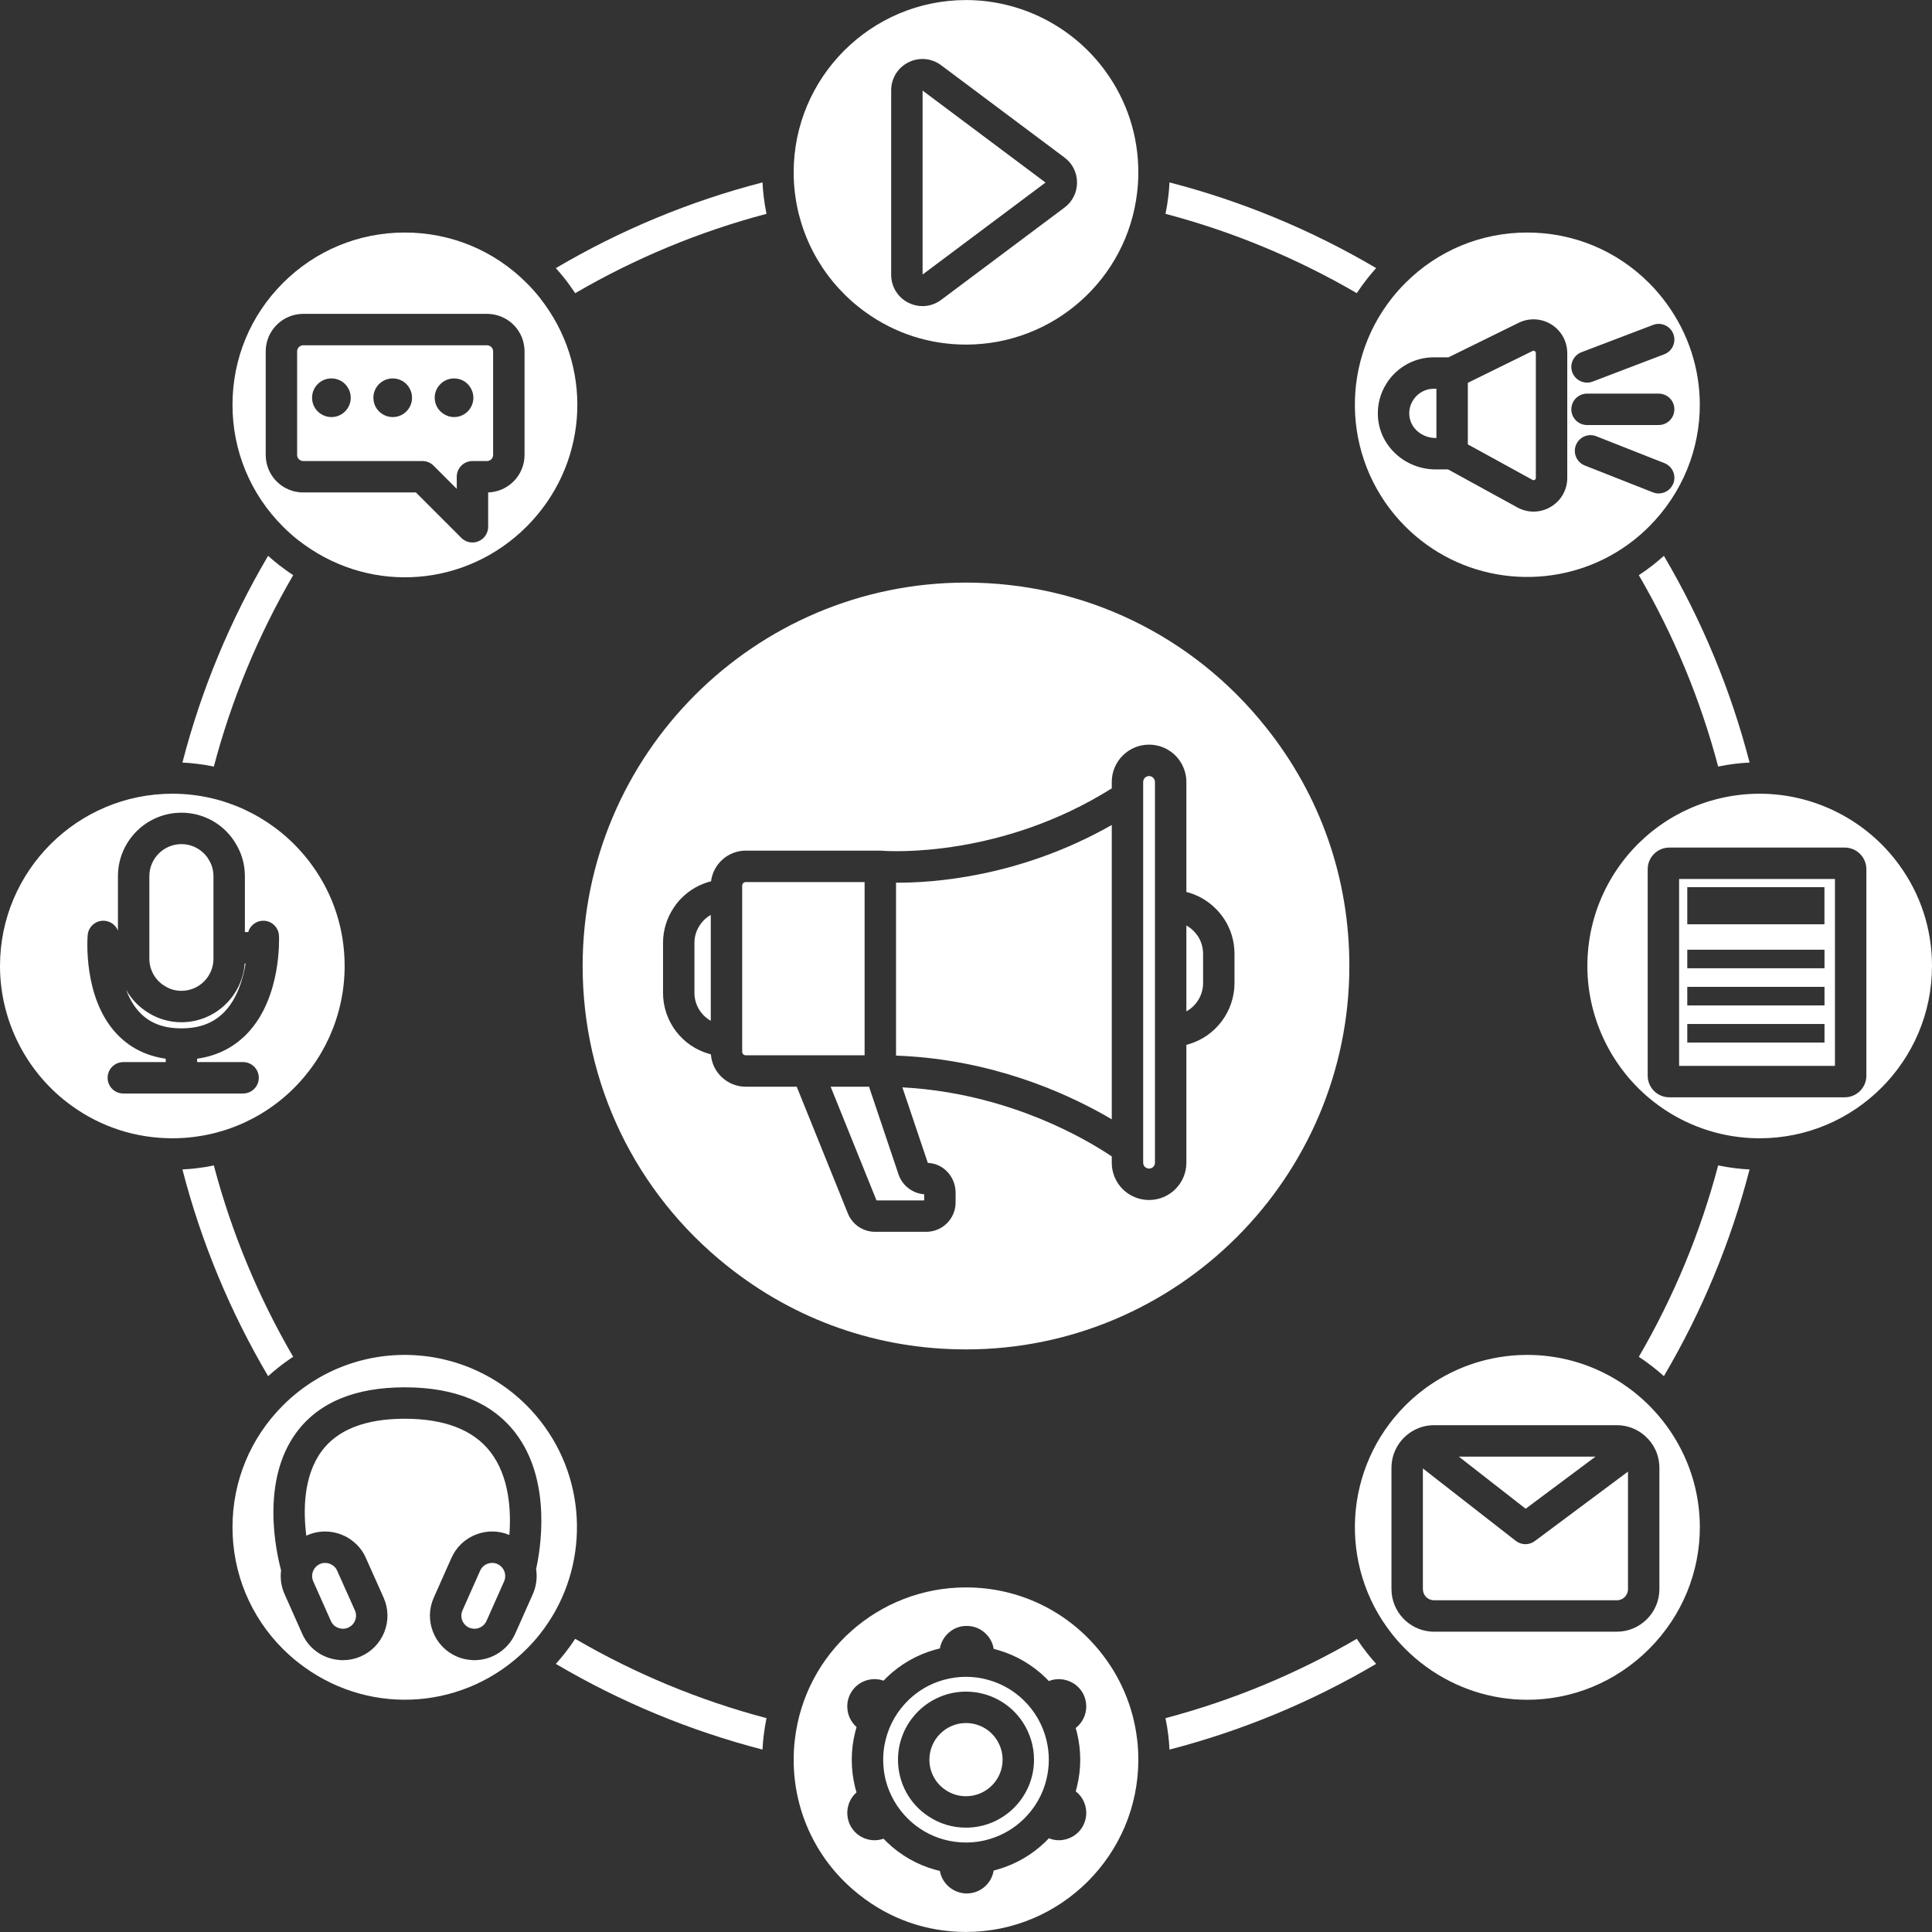
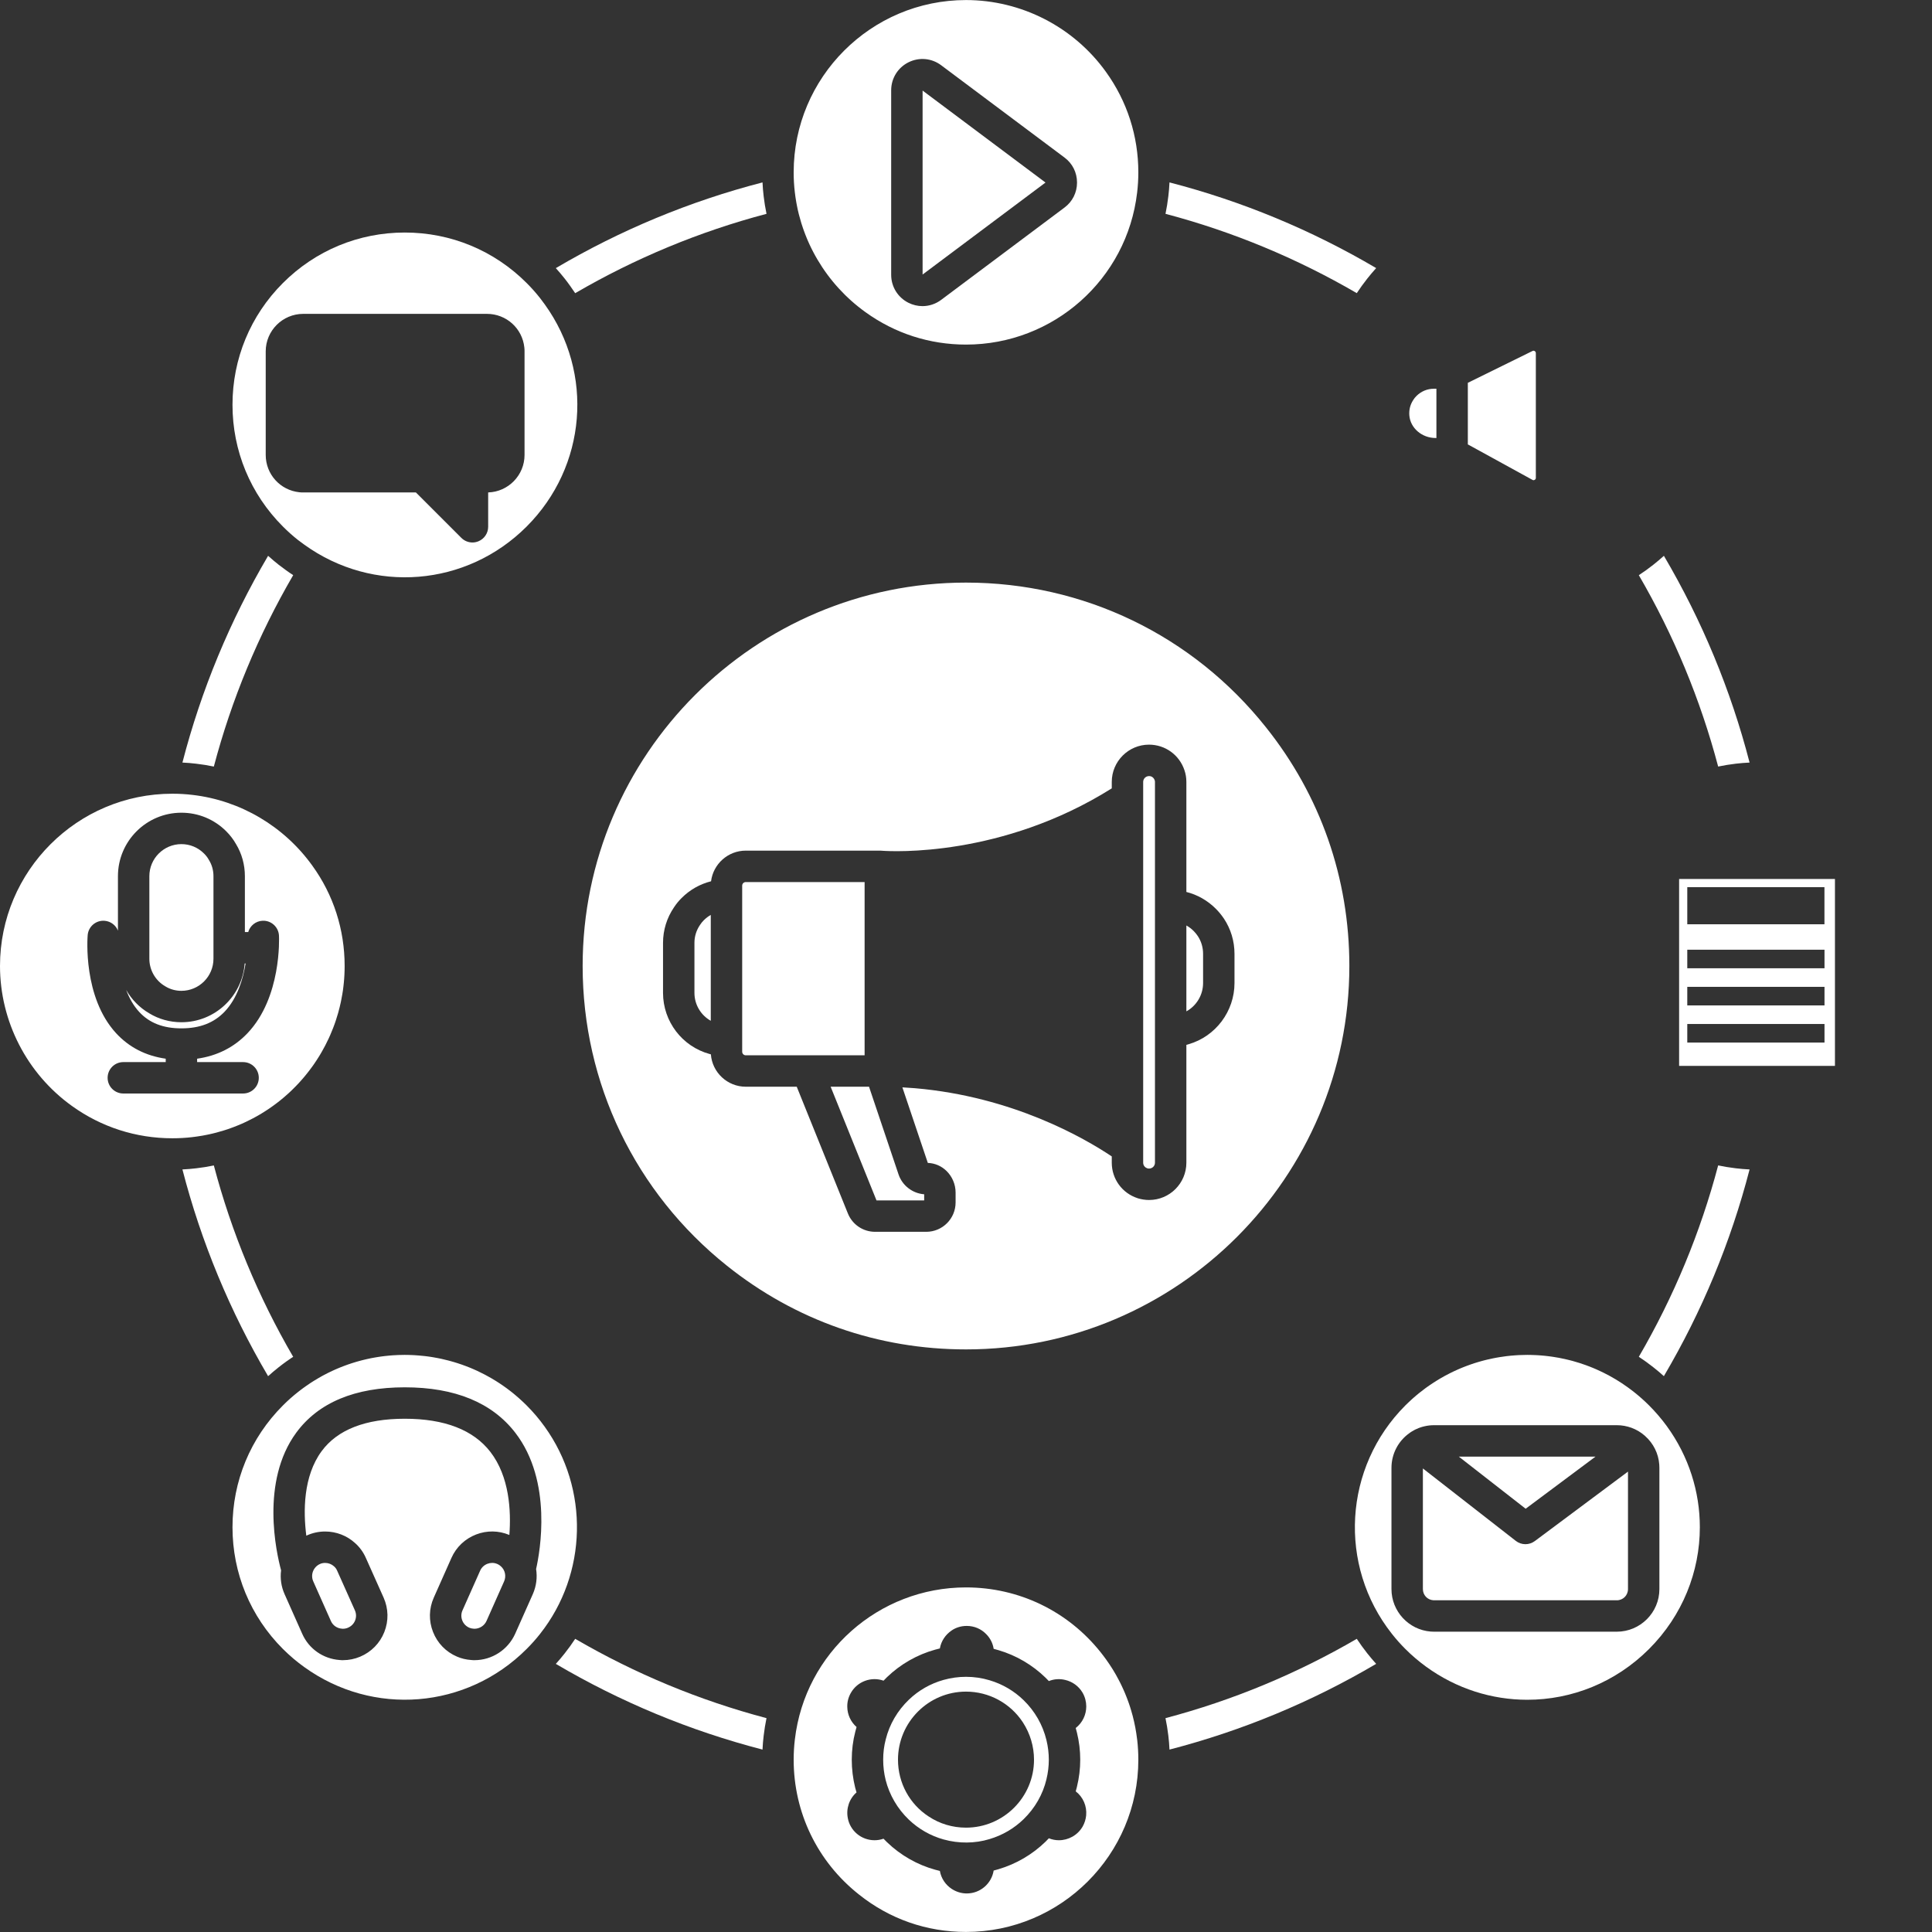
<svg xmlns="http://www.w3.org/2000/svg" width="800" zoomAndPan="magnify" viewBox="0 0 600 600" height="800" preserveAspectRatio="xMidYMid meet" version="1.0">
  <rect x="0" y="0" width="600" height="600" fill="#333333" stroke="none" />
  <path fill="#ffffff" d="M 363.195 56.648 C 363.129 58.098 363.008 59.539 362.836 60.953 C 362.621 62.793 362.324 64.617 361.957 66.406 C 382.77 71.91 402.707 80.18 421.359 91.039 C 422.367 89.508 423.445 88.008 424.598 86.551 C 425.477 85.434 426.41 84.332 427.383 83.258 C 407.281 71.418 385.719 62.477 363.195 56.648 Z M 237.16 60.941 C 236.992 59.531 236.871 58.098 236.805 56.648 C 214.27 62.477 192.719 71.418 172.617 83.266 C 173.59 84.344 174.523 85.445 175.41 86.57 C 175.965 87.277 176.547 88.051 177.109 88.848 C 177.633 89.57 178.141 90.309 178.629 91.051 C 197.281 80.184 217.227 71.91 238.047 66.406 C 237.672 64.605 237.371 62.781 237.16 60.941 Z M 91.043 421.363 C 80.184 402.715 71.914 382.77 66.41 361.941 C 64.617 362.312 62.793 362.613 60.945 362.824 C 59.535 362.988 58.105 363.113 56.652 363.18 C 62.48 385.723 71.422 407.281 83.262 427.379 C 84.324 426.43 85.426 425.496 86.562 424.598 C 88.188 423.312 89.867 422.117 91.586 421.016 C 91.402 421.125 91.219 421.246 91.043 421.359 Z M 424.598 513.434 C 423.445 511.977 422.367 510.477 421.359 508.953 C 402.707 519.812 382.77 528.082 361.953 533.586 C 362.328 535.387 362.621 537.207 362.84 539.043 C 363.008 540.457 363.129 541.898 363.195 543.348 C 385.727 537.516 407.281 528.574 427.383 516.727 C 426.41 515.66 425.48 514.555 424.598 513.434 Z M 175.402 513.434 C 174.52 514.559 173.586 515.66 172.617 516.734 C 192.715 528.574 214.27 537.516 236.805 543.348 C 236.871 541.898 236.992 540.461 237.164 539.039 C 237.379 537.191 237.676 535.375 238.043 533.586 C 217.219 528.082 197.281 519.812 178.633 508.953 C 177.629 510.484 176.551 511.977 175.402 513.434 Z M 88.801 177.07 C 88.062 176.543 87.312 175.984 86.59 175.422 C 85.457 174.531 84.348 173.594 83.262 172.613 C 71.422 192.727 62.48 214.289 56.652 236.82 C 58.105 236.887 59.543 237.008 60.957 237.18 C 62.793 237.391 64.617 237.691 66.41 238.062 C 71.914 217.238 80.184 197.289 91.055 178.617 C 90.293 178.125 89.543 177.605 88.797 177.07 Z M 516.738 172.613 C 515.672 173.574 514.566 174.508 513.438 175.398 C 511.98 176.551 510.48 177.625 508.953 178.629 C 519.816 197.293 528.086 217.238 533.59 238.059 C 535.383 237.684 537.207 237.391 539.055 237.172 C 540.465 237.008 541.902 236.887 543.348 236.82 C 537.52 214.289 528.578 192.727 516.738 172.613 Z M 539.043 362.82 C 537.098 362.594 535.164 362.27 533.25 361.863 C 533.367 361.887 533.477 361.91 533.59 361.934 C 528.086 382.758 519.816 402.703 508.953 421.363 C 510.48 422.367 511.98 423.445 513.438 424.602 C 514.555 425.477 515.66 426.406 516.73 427.375 C 528.578 407.27 537.52 385.715 543.348 363.18 C 541.895 363.113 540.457 362.988 539.043 362.82 Z M 539.043 362.82 " fill-opacity="1" fill-rule="nonzero" />
  <path fill="#ffffff" d="M 353.172 540.363 C 353.172 540.355 353.172 540.344 353.164 540.336 L 353.145 540.191 C 352.855 537.723 352.395 535.281 351.77 532.895 C 351.621 532.344 351.469 531.797 351.305 531.246 C 351.207 530.906 351.105 530.57 350.992 530.227 C 350.871 529.852 350.75 529.48 350.621 529.105 C 350.523 528.832 350.426 528.559 350.328 528.281 C 350.25 528.059 350.164 527.832 350.078 527.613 C 349.969 527.32 349.859 527.031 349.742 526.746 C 349.617 526.43 349.488 526.113 349.355 525.793 C 349.25 525.543 349.141 525.293 349.031 525.043 C 348.848 524.617 348.66 524.203 348.457 523.781 C 348.312 523.465 348.16 523.156 348.008 522.844 C 347.816 522.465 347.621 522.086 347.426 521.711 C 347.141 521.16 346.848 520.617 346.543 520.082 C 346.238 519.547 345.922 519.016 345.598 518.484 C 345.27 517.961 344.938 517.441 344.59 516.922 C 344.25 516.406 343.895 515.895 343.531 515.391 C 343.258 515.016 342.98 514.637 342.699 514.266 C 342.422 513.891 342.133 513.52 341.84 513.156 C 331.641 500.332 316.391 492.984 300 492.984 C 272.855 492.984 250.008 513.277 246.855 540.184 C 246.605 542.246 246.48 544.367 246.48 546.496 C 246.48 562.922 253.871 578.172 266.75 588.352 C 276.281 595.965 287.773 599.984 300 599.984 C 329.512 599.984 353.52 575.988 353.52 546.496 C 353.52 544.43 353.402 542.367 353.172 540.363 Z M 334.457 538.09 C 335.133 540.844 335.477 543.672 335.477 546.496 C 335.477 549.301 335.133 552.125 334.457 554.887 C 334.34 555.367 334.219 555.852 334.078 556.324 C 336.402 558.113 337.574 560.941 337.316 563.758 L 337.316 563.789 C 337.207 564.973 336.84 566.16 336.219 567.266 C 334.633 569.977 331.781 571.504 328.84 571.504 C 327.812 571.504 326.75 571.301 325.73 570.898 C 325.402 571.254 325.055 571.605 324.703 571.949 C 320.621 575.93 315.562 578.887 310.078 580.504 C 309.59 580.656 309.098 580.789 308.59 580.918 C 307.938 584.953 304.453 588.027 300.227 588.027 C 298.5 588.027 296.891 587.488 295.566 586.613 C 293.664 585.375 292.293 583.375 291.883 581.035 C 291.395 580.922 290.914 580.797 290.434 580.66 C 284.871 579.133 279.703 576.18 275.488 572.137 C 275.109 571.777 274.742 571.406 274.383 571.027 C 270.621 572.355 266.312 570.84 264.262 567.266 C 263.781 566.449 263.469 565.57 263.305 564.691 C 262.707 561.742 263.715 558.648 266 556.648 L 266 556.645 C 265.848 556.148 265.707 555.656 265.578 555.156 C 264.879 552.32 264.523 549.418 264.523 546.496 C 264.523 543.512 264.891 540.582 265.617 537.789 C 265.738 537.305 265.867 536.82 266.012 536.34 C 264.195 534.742 263.176 532.48 263.133 530.145 C 263.078 528.645 263.445 527.121 264.262 525.707 C 266.312 522.133 270.629 520.613 274.391 521.949 C 274.742 521.57 275.117 521.199 275.492 520.832 C 279.703 516.789 284.871 513.848 290.457 512.305 C 290.926 512.168 291.402 512.047 291.883 511.938 C 292.285 509.625 293.641 507.652 295.508 506.383 L 295.535 506.359 C 296.867 505.449 298.477 504.945 300.227 504.945 C 302.574 504.945 304.688 505.875 306.215 507.434 C 307.465 508.656 308.312 510.262 308.59 512.059 C 309.109 512.188 309.621 512.328 310.129 512.488 C 315.562 514.086 320.621 517.043 324.707 521.027 C 325.055 521.371 325.402 521.719 325.73 522.07 C 327.391 521.402 329.16 521.309 330.824 521.723 C 333.023 522.238 335 523.621 336.219 525.707 C 336.98 527.035 337.348 528.504 337.348 529.945 C 337.348 532.523 336.188 535 334.074 536.652 C 334.215 537.125 334.34 537.609 334.457 538.09 Z M 334.457 538.09 " fill-opacity="1" fill-rule="nonzero" />
  <path fill="#ffffff" d="M 393.141 225.852 C 370.422 197.301 336.477 180.93 300 180.93 C 234.355 180.93 180.945 234.336 180.945 299.984 C 180.945 336.41 197.285 370.348 225.781 393.102 C 247.047 410.086 272.719 419.07 300 419.07 C 365.645 419.07 419.055 365.648 419.055 299.984 C 419.055 272.723 410.098 247.082 393.141 225.852 Z M 383.383 305.297 C 383.383 314.059 377.535 321.855 369.152 324.289 C 368.914 324.363 368.676 324.434 368.438 324.496 L 368.438 361.094 C 368.438 367.473 363.25 372.668 356.867 372.668 C 355.684 372.668 354.52 372.488 353.379 372.145 C 353.355 372.129 353.328 372.125 353.312 372.117 C 348.5 370.57 345.27 366.137 345.27 361.094 L 345.27 359.137 C 336.762 353.441 314.52 340.562 284.129 337.953 C 282.836 337.844 281.543 337.754 280.242 337.688 L 288.145 361.156 C 290.301 361.223 292.34 362.094 293.934 363.637 C 295.738 365.387 296.77 367.844 296.77 370.367 L 296.77 373.434 C 296.77 378.465 292.684 382.551 287.652 382.551 L 271.781 382.551 C 268.035 382.551 264.715 380.312 263.312 376.836 L 247.434 337.492 L 231.605 337.492 C 225.891 337.492 221.184 333.051 220.77 327.434 C 220.641 327.406 220.52 327.375 220.395 327.336 C 211.859 325.016 205.91 317.215 205.91 308.352 L 205.91 292.812 C 205.91 288.852 207.09 285.039 209.324 281.77 C 209.988 280.754 210.762 279.801 211.688 278.875 C 214.258 276.312 217.395 274.547 220.824 273.688 C 221.492 268.332 226.074 264.172 231.605 264.172 L 273.367 264.172 C 273.523 264.172 273.688 264.18 273.848 264.199 C 273.859 264.199 273.934 264.203 274.055 264.215 C 277.023 264.422 311.121 266.297 345.27 244.832 L 345.27 242.832 C 345.27 236.453 350.457 231.258 356.84 231.258 C 361.867 231.258 366.273 234.453 367.848 239.215 C 368.242 240.363 368.438 241.582 368.438 242.832 L 368.438 277.004 C 371.867 277.867 375.012 279.648 377.578 282.215 C 378.469 283.105 379.273 284.078 380.035 285.188 C 380.055 285.203 380.066 285.23 380.078 285.246 C 382.242 288.492 383.383 292.289 383.383 296.23 Z M 383.383 305.297 " fill-opacity="1" fill-rule="nonzero" />
  <path fill="#ffffff" d="M 268.512 273.93 L 268.512 327.734 L 231.605 327.734 C 230.992 327.734 230.492 327.238 230.492 326.625 L 230.492 275.039 C 230.492 274.43 230.992 273.93 231.605 273.93 Z M 268.512 273.93 " fill-opacity="1" fill-rule="nonzero" />
  <path fill="#ffffff" d="M 220.738 284.137 L 220.738 317.016 C 217.664 315.297 215.664 312.004 215.664 308.352 L 215.664 292.812 C 215.664 290.812 216.262 288.895 217.395 287.246 C 217.426 287.203 217.457 287.16 217.488 287.113 C 217.773 286.668 218.133 286.227 218.586 285.777 C 219.238 285.129 219.965 284.574 220.738 284.137 Z M 220.738 284.137 " fill-opacity="1" fill-rule="nonzero" />
  <path fill="#ffffff" d="M 358.684 242.832 L 358.684 361.094 C 358.684 362.094 357.871 362.91 356.84 362.91 C 356.66 362.91 356.477 362.879 356.27 362.82 C 355.645 362.605 355.023 361.996 355.023 361.094 L 355.023 242.832 C 355.023 241.832 355.836 241.016 356.867 241.016 C 357.77 241.016 358.379 241.656 358.586 242.289 C 358.598 242.32 358.609 242.352 358.617 242.379 C 358.66 242.5 358.684 242.668 358.684 242.832 Z M 358.684 242.832 " fill-opacity="1" fill-rule="nonzero" />
-   <path fill="#ffffff" d="M 345.27 256.203 L 345.27 347.617 C 333.707 340.777 312.391 330.594 284.965 328.234 C 282.73 328.043 280.492 327.91 278.27 327.824 L 278.27 274.125 C 289.469 274.203 316.664 272.473 345.27 256.203 Z M 345.27 256.203 " fill-opacity="1" fill-rule="nonzero" />
  <path fill="#ffffff" d="M 373.629 296.227 L 373.629 305.297 C 373.629 308.996 371.578 312.363 368.438 314.086 L 368.438 287.418 C 369.25 287.867 370.008 288.434 370.684 289.113 C 371.141 289.574 371.566 290.086 371.98 290.691 C 373.062 292.32 373.629 294.234 373.629 296.227 Z M 373.629 296.227 " fill-opacity="1" fill-rule="nonzero" />
  <path fill="#ffffff" d="M 287.012 370.895 L 287.012 372.797 L 272.203 372.797 L 257.965 337.492 L 269.883 337.492 L 279.035 364.68 C 280.184 368.172 283.391 370.625 287.012 370.895 Z M 287.012 370.895 " fill-opacity="1" fill-rule="nonzero" />
-   <path fill="#ffffff" d="M 589.781 268.57 C 579.73 254.746 563.543 246.496 546.48 246.496 C 544.402 246.496 542.324 246.613 540.312 246.848 C 540.281 246.848 540.25 246.855 540.219 246.863 C 540.207 246.863 540.199 246.867 540.188 246.867 C 540.109 246.883 540.035 246.887 539.969 246.895 C 539.773 246.91 539.578 246.941 539.383 246.973 C 539.129 247.004 538.879 247.039 538.629 247.074 C 538.297 247.117 537.969 247.168 537.645 247.223 C 537.25 247.289 536.855 247.363 536.457 247.434 C 536.145 247.492 535.836 247.559 535.523 247.625 C 535.293 247.668 535.062 247.715 534.836 247.77 C 534.207 247.906 533.586 248.059 532.965 248.223 C 532.805 248.258 532.641 248.301 532.48 248.352 C 532 248.477 531.523 248.613 531.055 248.754 C 530.816 248.82 530.586 248.895 530.355 248.965 C 530.117 249.039 529.879 249.117 529.645 249.199 C 528.676 249.516 527.719 249.863 526.773 250.234 C 526.422 250.375 526.066 250.516 525.715 250.668 C 525.395 250.797 525.086 250.93 524.781 251.07 C 523.379 251.688 522.008 252.367 520.672 253.105 C 520.438 253.227 520.207 253.355 519.98 253.492 C 519.578 253.715 519.184 253.953 518.785 254.191 C 518.75 254.211 518.715 254.234 518.676 254.258 C 518.273 254.504 517.879 254.746 517.488 255.004 C 517.371 255.074 517.258 255.156 517.141 255.227 C 517.121 255.242 517.098 255.254 517.078 255.266 C 516.566 255.605 516.062 255.949 515.562 256.309 C 514.914 256.758 514.281 257.234 513.66 257.723 C 513.492 257.844 513.328 257.977 513.164 258.105 C 512.902 258.312 512.645 258.52 512.391 258.734 C 512.207 258.887 512.023 259.039 511.84 259.199 C 511.465 259.516 511.09 259.84 510.727 260.168 C 510.121 260.711 509.523 261.27 508.953 261.836 C 508.664 262.117 508.383 262.398 508.109 262.688 C 507.926 262.875 507.742 263.062 507.562 263.258 C 507.414 263.41 507.27 263.57 507.129 263.723 C 506.824 264.059 506.52 264.395 506.219 264.734 C 505.938 265.059 505.66 265.383 505.383 265.711 C 505.145 265.996 504.914 266.281 504.684 266.578 C 504.645 266.617 504.609 266.66 504.574 266.711 C 504.328 267.02 504.078 267.34 503.84 267.656 C 503.664 267.883 503.492 268.105 503.328 268.34 C 503.16 268.57 502.992 268.801 502.828 269.035 C 502.742 269.148 502.66 269.266 502.586 269.383 C 502.238 269.867 501.91 270.363 501.586 270.863 C 501.426 271.102 501.273 271.34 501.129 271.578 C 500.969 271.824 500.812 272.082 500.66 272.34 C 500.348 272.852 500.047 273.367 499.758 273.895 C 499.629 274.121 499.508 274.344 499.383 274.57 C 499.078 275.133 498.781 275.703 498.5 276.277 C 498.145 276.992 497.805 277.715 497.48 278.453 C 497.184 279.133 496.895 279.82 496.629 280.516 C 496.543 280.734 496.457 280.953 496.379 281.172 C 496.195 281.648 496.023 282.133 495.859 282.613 C 495.781 282.832 495.707 283.059 495.633 283.285 C 495.555 283.508 495.48 283.734 495.414 283.965 C 495.316 284.277 495.219 284.594 495.129 284.91 C 495.062 285.137 494.992 285.367 494.934 285.602 C 494.91 285.68 494.883 285.758 494.867 285.84 C 494.855 285.887 494.84 285.938 494.824 285.984 C 494.773 286.16 494.727 286.34 494.684 286.523 C 494.621 286.746 494.566 286.98 494.512 287.211 C 494.5 287.246 494.488 287.289 494.48 287.328 C 494.438 287.48 494.402 287.637 494.371 287.789 C 494.312 288.035 494.258 288.273 494.207 288.516 C 494.176 288.637 494.152 288.758 494.129 288.883 C 494.09 289.047 494.055 289.211 494.023 289.375 C 493.98 289.594 493.934 289.82 493.895 290.039 C 493.816 290.441 493.742 290.852 493.684 291.254 C 493.621 291.613 493.566 291.973 493.52 292.332 C 493.492 292.5 493.469 292.656 493.453 292.82 C 493.367 293.402 493.301 293.984 493.242 294.57 C 493.219 294.789 493.203 295.012 493.184 295.223 C 493.078 296.328 493.02 297.438 492.988 298.559 C 492.977 299.035 492.969 299.512 492.969 299.984 C 492.969 317.023 501.207 333.199 515.008 343.25 C 515.434 343.559 515.867 343.863 516.301 344.164 C 516.543 344.332 516.785 344.492 517.031 344.656 C 517.074 344.688 517.117 344.719 517.164 344.75 C 517.391 344.895 517.617 345.039 517.84 345.18 C 518.215 345.418 518.59 345.656 518.977 345.883 C 519.305 346.082 519.629 346.273 519.965 346.461 C 520.293 346.648 520.629 346.84 520.969 347.023 C 521.41 347.258 521.855 347.492 522.301 347.723 C 522.555 347.852 522.805 347.98 523.062 348.102 C 523.238 348.188 523.41 348.27 523.586 348.352 C 523.914 348.512 524.238 348.664 524.566 348.809 C 524.578 348.816 524.59 348.82 524.605 348.828 C 525.25 349.113 525.902 349.387 526.562 349.656 C 526.73 349.73 526.902 349.797 527.066 349.855 C 527.617 350.07 528.16 350.277 528.707 350.465 C 529.012 350.578 529.312 350.68 529.617 350.777 C 529.965 350.895 530.305 351.004 530.645 351.105 C 530.965 351.203 531.285 351.301 531.609 351.395 C 531.672 351.41 531.73 351.43 531.793 351.449 C 531.797 351.453 531.812 351.453 531.816 351.453 C 531.992 351.508 532.172 351.559 532.34 351.605 C 532.355 351.605 532.359 351.613 532.371 351.613 C 532.426 351.633 532.48 351.645 532.535 351.656 C 532.848 351.742 533.152 351.82 533.465 351.898 C 533.738 351.965 534.012 352.035 534.293 352.102 C 534.566 352.168 534.848 352.23 535.129 352.289 C 535.512 352.375 535.902 352.453 536.293 352.527 C 536.512 352.57 536.73 352.613 536.957 352.648 C 537.316 352.715 537.676 352.777 538.035 352.832 C 538.305 352.875 538.578 352.918 538.848 352.953 C 538.957 352.973 539.066 352.992 539.184 353.004 C 539.293 353.02 539.402 353.035 539.52 353.047 C 539.738 353.078 539.965 353.105 540.188 353.133 C 542.242 353.383 544.359 353.504 546.48 353.504 C 575.992 353.504 600 329.496 600 299.984 C 600 288.582 596.469 277.715 589.781 268.57 Z M 579.617 334.07 C 579.617 337.77 576.605 340.777 572.91 340.777 L 518.414 340.777 C 514.719 340.777 511.707 337.77 511.707 334.07 L 511.707 269.93 C 511.707 266.234 514.719 263.223 518.414 263.223 L 572.91 263.223 C 576.605 263.223 579.617 266.234 579.617 269.93 Z M 579.617 334.07 " fill-opacity="1" fill-rule="nonzero" />
  <path fill="#ffffff" d="M 96.992 268.832 C 88.207 256.598 74.66 248.598 59.812 246.867 C 57.75 246.617 55.633 246.496 53.52 246.496 C 24.008 246.496 0 270.492 0 299.984 C 0 317.168 8.34 333.418 22.324 343.453 C 31.445 350.027 42.23 353.5 53.52 353.5 C 55.605 353.5 57.684 353.387 59.688 353.148 C 59.727 353.141 59.762 353.141 59.797 353.137 C 59.797 353.137 59.805 353.129 59.812 353.129 C 59.965 353.113 60.105 353.094 60.25 353.074 C 60.27 353.074 60.293 353.07 60.312 353.07 C 60.391 353.062 60.465 353.051 60.543 353.039 C 60.566 353.039 60.59 353.031 60.617 353.027 C 60.871 352.996 61.121 352.957 61.371 352.922 C 62.422 352.777 63.453 352.594 64.477 352.375 C 64.707 352.332 64.938 352.281 65.164 352.227 C 65.445 352.172 65.719 352.105 65.992 352.039 C 66.395 351.941 66.797 351.844 67.203 351.738 C 68 351.523 68.785 351.301 69.566 351.055 C 69.957 350.941 70.348 350.812 70.738 350.68 C 71.293 350.488 71.84 350.293 72.383 350.086 C 72.793 349.934 73.203 349.777 73.605 349.609 C 74.074 349.422 74.543 349.227 75.008 349.027 C 75.469 348.824 75.926 348.609 76.383 348.398 C 77.109 348.051 77.836 347.691 78.543 347.316 C 78.762 347.203 78.988 347.086 79.207 346.957 C 79.426 346.844 79.645 346.719 79.867 346.594 C 80.078 346.477 80.297 346.348 80.512 346.223 C 80.73 346.098 80.945 345.973 81.16 345.836 C 81.59 345.574 82.012 345.312 82.434 345.043 C 82.855 344.77 83.27 344.496 83.684 344.215 C 83.914 344.055 84.141 343.902 84.367 343.738 C 84.547 343.617 84.727 343.488 84.91 343.348 C 85.258 343.098 85.605 342.844 85.945 342.578 C 86.25 342.348 86.547 342.109 86.848 341.879 C 86.992 341.758 87.141 341.641 87.281 341.527 C 87.348 341.473 87.41 341.422 87.477 341.367 C 87.672 341.207 87.867 341.051 88.055 340.887 C 88.176 340.781 88.297 340.68 88.422 340.574 C 88.871 340.184 89.316 339.789 89.758 339.387 C 89.977 339.184 90.195 338.984 90.41 338.777 C 90.66 338.539 90.91 338.293 91.145 338.055 C 91.152 338.051 91.164 338.039 91.164 338.031 C 91.359 337.848 91.551 337.66 91.73 337.465 C 91.969 337.227 92.195 336.988 92.422 336.75 C 92.598 336.566 92.77 336.383 92.938 336.195 L 92.957 336.176 C 93.27 335.836 93.574 335.496 93.871 335.148 C 93.91 335.109 93.945 335.074 93.977 335.031 C 94.293 334.672 94.598 334.301 94.902 333.93 C 95.117 333.672 95.324 333.414 95.523 333.152 C 95.727 332.902 95.922 332.652 96.109 332.398 C 96.395 332.031 96.672 331.66 96.934 331.289 C 97.117 331.043 97.293 330.789 97.465 330.539 C 97.535 330.441 97.598 330.348 97.66 330.258 C 97.836 330 98.012 329.738 98.184 329.477 C 98.426 329.109 98.672 328.738 98.895 328.367 C 99.062 328.117 99.215 327.863 99.367 327.605 C 99.555 327.289 99.742 326.973 99.926 326.648 C 100.297 326.008 100.652 325.355 100.992 324.703 C 101.367 323.988 101.719 323.277 102.047 322.559 C 102.219 322.195 102.383 321.832 102.543 321.465 C 102.867 320.734 103.172 319.988 103.457 319.246 C 103.605 318.867 103.742 318.488 103.879 318.113 C 103.953 317.922 104.02 317.734 104.078 317.543 C 104.145 317.355 104.215 317.168 104.273 316.977 C 104.512 316.27 104.73 315.555 104.938 314.836 C 104.988 314.68 105.031 314.52 105.074 314.355 C 105.215 313.855 105.348 313.355 105.469 312.844 C 105.598 312.344 105.715 311.832 105.824 311.32 C 105.859 311.152 105.895 310.988 105.926 310.824 C 106.074 310.129 106.203 309.422 106.316 308.723 C 106.383 308.32 106.445 307.918 106.508 307.516 L 106.508 307.496 C 106.566 307.086 106.617 306.672 106.664 306.266 C 106.707 305.898 106.742 305.531 106.781 305.168 C 106.793 305.031 106.805 304.898 106.816 304.766 C 106.824 304.715 106.828 304.668 106.828 304.613 C 106.855 304.398 106.867 304.18 106.883 303.961 C 106.883 303.93 106.891 303.902 106.891 303.875 C 106.895 303.766 106.902 303.648 106.91 303.531 C 106.914 303.418 106.926 303.305 106.934 303.191 C 106.938 303.082 106.953 302.965 106.953 302.848 C 106.957 302.738 106.965 302.625 106.969 302.512 C 106.988 302.148 107 301.781 107.012 301.41 C 107.023 300.934 107.031 300.457 107.031 299.98 C 107.031 288.684 103.562 277.91 96.992 268.828 Z M 76.84 320.895 C 72.684 325.258 67.445 327.906 61.219 328.789 L 61.219 329.844 L 75.492 329.844 C 78.188 329.844 80.371 332.031 80.371 334.723 C 80.371 337.41 78.188 339.598 75.492 339.598 L 38.297 339.598 C 35.605 339.598 33.422 337.418 33.422 334.723 C 33.422 332.027 35.605 329.844 38.297 329.844 L 51.465 329.844 L 51.465 328.789 C 45.242 327.898 40.074 325.238 36.035 320.848 C 25.738 309.641 27.164 291.184 27.23 290.41 C 27.457 287.723 29.816 285.734 32.5 285.961 C 34.41 286.117 35.969 287.355 36.629 289.02 L 36.629 272.098 C 36.629 261.234 45.469 252.395 56.34 252.395 C 61.598 252.395 66.543 254.445 70.27 258.172 C 71.465 259.367 72.512 260.734 73.293 262.129 C 75.098 265.098 76.051 268.543 76.051 272.098 L 76.051 289.461 L 77.086 289.461 C 77.645 287.516 79.395 286.051 81.523 285.945 C 84.215 285.812 86.508 287.887 86.641 290.582 C 86.676 291.355 87.457 309.746 76.84 320.895 Z M 76.84 320.895 " fill-opacity="1" fill-rule="nonzero" />
  <path fill="#ffffff" d="M 76.273 299.215 C 75.48 304.051 73.715 310.027 69.773 314.168 C 66.438 317.668 62.047 319.367 56.34 319.367 C 50.688 319.367 46.41 317.703 43.238 314.27 C 41.422 312.297 40.109 309.906 39.184 307.422 C 40.859 310.387 43.297 312.91 46.324 314.68 C 49.297 316.504 52.762 317.465 56.34 317.465 C 66.715 317.465 75.242 309.41 75.992 299.215 Z M 76.273 299.215 " fill-opacity="1" fill-rule="nonzero" />
  <path fill="#ffffff" d="M 343.453 22.312 C 333.422 8.348 317.176 0.016 300 0.016 C 270.488 0.016 246.48 24.02 246.48 53.527 C 246.48 55.598 246.598 57.66 246.836 59.66 L 246.836 59.684 C 246.84 59.723 246.848 59.766 246.855 59.809 C 246.91 60.27 246.969 60.734 247.035 61.195 C 247.078 61.508 247.129 61.824 247.184 62.137 C 247.188 62.16 247.188 62.191 247.195 62.215 C 247.23 62.465 247.273 62.711 247.324 62.961 C 247.324 62.973 247.328 62.984 247.328 62.996 C 247.383 63.312 247.445 63.629 247.508 63.941 C 247.59 64.391 247.688 64.844 247.785 65.293 C 247.785 65.297 247.789 65.301 247.793 65.309 C 247.883 65.703 247.977 66.094 248.074 66.488 C 248.121 66.66 248.164 66.836 248.215 67.008 C 248.41 67.781 248.629 68.551 248.867 69.32 C 249.035 69.867 249.215 70.41 249.402 70.945 C 249.508 71.25 249.609 71.551 249.727 71.848 C 249.855 72.215 249.988 72.574 250.133 72.93 C 250.207 73.137 250.293 73.336 250.379 73.539 C 250.465 73.758 250.555 73.977 250.645 74.195 C 250.719 74.387 250.801 74.57 250.883 74.758 C 251.031 75.098 251.184 75.441 251.34 75.781 C 251.531 76.191 251.727 76.605 251.926 77.016 C 252.129 77.43 252.336 77.836 252.551 78.246 C 252.977 79.059 253.422 79.863 253.891 80.652 C 257.633 86.988 262.684 92.562 268.781 96.941 C 277.895 103.531 288.688 107.016 300 107.016 C 327.152 107.016 350.008 86.723 353.145 59.809 C 353.395 57.75 353.52 55.641 353.52 53.527 C 353.52 42.227 350.035 31.434 343.453 22.312 Z M 330.566 64.477 L 292.305 93.113 C 290.586 94.406 288.543 95.07 286.488 95.07 C 285.012 95.07 283.523 94.727 282.141 94.039 C 278.824 92.379 276.762 89.051 276.762 85.336 L 276.762 28.051 C 276.762 24.336 278.824 21 282.141 19.348 C 285.457 17.695 289.355 18.051 292.312 20.281 L 293.547 21.207 L 330.578 48.914 C 333.055 50.746 334.48 53.582 334.48 56.691 C 334.48 59.801 333.062 62.629 330.566 64.477 Z M 330.566 64.477 " fill-opacity="1" fill-rule="nonzero" />
-   <path fill="#ffffff" d="M 517.59 94.281 C 515.91 91.977 514.066 89.82 512.129 87.887 C 502.023 77.777 488.586 72.215 474.285 72.215 C 459.988 72.215 446.555 77.777 436.449 87.887 C 434.969 89.363 433.586 90.918 432.316 92.516 C 432.297 92.539 432.273 92.57 432.258 92.594 C 415.465 113.855 417.262 144.352 436.449 163.531 C 438.434 165.52 440.617 167.375 442.926 169.051 C 462.199 183.031 488.715 182.492 507.395 167.742 C 509.047 166.441 510.641 165.027 512.129 163.531 C 522.555 153.105 527.891 139.465 527.891 125.734 C 527.891 114.781 524.5 103.77 517.59 94.281 Z M 491.133 109.387 L 513.379 100.906 C 515.895 99.941 518.715 101.211 519.676 103.723 C 520.633 106.242 519.371 109.059 516.855 110.02 L 494.609 118.504 C 494.035 118.723 493.449 118.824 492.871 118.824 C 490.91 118.824 489.055 117.629 488.312 115.684 C 487.355 113.168 488.617 110.352 491.133 109.387 Z M 486.727 148.395 C 486.727 152.129 484.812 155.504 481.605 157.406 C 479.938 158.395 478.105 158.887 476.262 158.887 C 474.543 158.887 472.816 158.453 471.238 157.594 L 449.719 145.781 L 445.855 145.781 C 436.555 145.781 428.695 138.777 427.957 129.832 C 427.645 125.992 428.555 122.281 430.59 119.105 C 431.305 117.949 432.129 116.918 433.035 116.039 C 436.324 112.77 440.672 110.973 445.293 110.973 L 449.836 110.973 L 471.617 100.258 C 474.762 98.703 478.457 98.824 481.488 100.582 C 484.445 102.289 486.367 105.301 486.672 108.672 C 486.727 109.102 486.727 109.438 486.727 109.637 Z M 492.871 122.242 L 515.117 122.242 C 517.812 122.242 519.992 124.422 519.992 127.117 C 519.992 129.812 517.812 131.996 515.117 131.996 L 492.871 131.996 C 490.176 131.996 487.992 129.812 487.992 127.117 C 487.992 124.422 490.176 122.242 492.871 122.242 Z M 515.117 153.246 C 514.52 153.246 513.914 153.137 513.328 152.906 L 492.164 144.559 C 489.66 143.57 488.426 140.734 489.422 138.227 C 490.41 135.723 493.238 134.492 495.742 135.484 L 516.91 143.832 C 519.414 144.82 520.645 147.656 519.66 150.156 C 518.895 152.074 517.062 153.246 515.117 153.246 Z M 515.117 153.246 " fill-opacity="1" fill-rule="nonzero" />
  <path fill="#ffffff" d="M 169.172 443.094 C 167.488 440.738 165.598 438.516 163.547 436.465 C 163.305 436.223 163.062 435.977 162.812 435.746 C 162.562 435.504 162.316 435.27 162.062 435.039 C 161.77 434.758 161.469 434.488 161.164 434.223 C 161.09 434.16 161.023 434.094 160.953 434.039 C 160.562 433.691 160.164 433.355 159.77 433.027 C 159.762 433.027 159.762 433.02 159.758 433.016 C 159.738 433 159.727 432.988 159.707 432.977 C 159.535 432.836 159.371 432.703 159.203 432.562 C 158.953 432.359 158.695 432.16 158.445 431.965 C 157.738 431.418 157.02 430.887 156.285 430.379 C 155.969 430.152 155.652 429.934 155.328 429.727 C 154.914 429.445 154.488 429.172 154.066 428.91 C 153.645 428.648 153.219 428.391 152.793 428.141 C 152.785 428.129 152.781 428.129 152.77 428.125 C 152.684 428.066 152.59 428.02 152.5 427.969 C 151.879 427.605 151.258 427.266 150.629 426.934 C 149.855 426.527 149.066 426.137 148.273 425.762 C 148.031 425.648 147.781 425.539 147.531 425.43 C 147.285 425.316 147.035 425.211 146.793 425.105 C 146.574 425.008 146.355 424.914 146.133 424.824 C 145.922 424.738 145.703 424.652 145.488 424.566 C 145.16 424.434 144.828 424.305 144.492 424.184 C 144.133 424.051 143.77 423.918 143.41 423.789 C 143.09 423.68 142.77 423.574 142.453 423.469 C 142.34 423.43 142.23 423.391 142.121 423.359 C 142.062 423.344 142 423.316 141.938 423.301 C 141.617 423.195 141.293 423.094 140.969 423 C 140.738 422.93 140.5 422.859 140.27 422.801 C 140.23 422.785 140.195 422.777 140.16 422.77 C 139.871 422.684 139.578 422.605 139.285 422.531 C 138.609 422.348 137.926 422.184 137.242 422.035 C 137.055 421.996 136.859 421.949 136.672 421.914 C 136.492 421.871 136.312 421.836 136.133 421.805 C 135.957 421.77 135.773 421.73 135.598 421.703 C 135.184 421.621 134.762 421.551 134.348 421.48 C 134.117 421.438 133.891 421.402 133.66 421.371 C 133.434 421.336 133.203 421.305 132.969 421.273 C 132.742 421.238 132.512 421.215 132.285 421.184 C 132.141 421.164 131.992 421.148 131.855 421.133 C 131.262 421.062 130.676 421.008 130.086 420.965 C 129.664 420.926 129.242 420.898 128.824 420.871 C 128.574 420.855 128.316 420.844 128.062 420.832 C 127.703 420.812 127.336 420.801 126.969 420.793 C 126.543 420.781 126.109 420.773 125.676 420.773 C 125.008 420.773 124.34 420.789 123.672 420.812 C 123.109 420.836 122.555 420.859 121.992 420.902 C 121.707 420.922 121.414 420.945 121.129 420.969 C 120.75 421 120.379 421.035 120.008 421.082 C 119.781 421.098 119.555 421.121 119.328 421.152 C 119.324 421.152 119.312 421.152 119.305 421.16 C 119 421.195 118.695 421.234 118.395 421.273 C 118.09 421.316 117.793 421.359 117.488 421.41 C 117.203 421.453 116.914 421.5 116.621 421.551 C 116.195 421.621 115.77 421.695 115.34 421.781 C 115.281 421.793 115.219 421.805 115.164 421.816 C 114.988 421.848 114.812 421.887 114.633 421.93 C 114.371 421.984 114.117 422.039 113.859 422.098 C 113.598 422.152 113.34 422.215 113.086 422.281 C 112.836 422.336 112.59 422.398 112.348 422.465 C 112.062 422.539 111.781 422.609 111.5 422.691 C 111.219 422.762 110.934 422.844 110.652 422.93 C 110.293 423.031 109.934 423.141 109.574 423.258 C 109.402 423.305 109.23 423.363 109.066 423.422 C 108.871 423.484 108.684 423.543 108.492 423.613 C 108.41 423.637 108.324 423.668 108.238 423.699 C 108.062 423.758 107.879 423.82 107.703 423.887 C 107.664 423.898 107.629 423.91 107.59 423.93 C 107.34 424.016 107.098 424.105 106.848 424.203 C 106.5 424.332 106.152 424.465 105.812 424.605 C 105.465 424.746 105.121 424.887 104.773 425.031 C 104.547 425.125 104.324 425.223 104.098 425.324 C 103.797 425.453 103.508 425.586 103.215 425.727 C 102.922 425.863 102.621 426 102.328 426.148 C 102.176 426.219 102.023 426.293 101.871 426.371 C 101.414 426.598 100.957 426.836 100.5 427.082 C 100.316 427.172 100.141 427.27 99.965 427.371 C 99.945 427.379 99.934 427.391 99.914 427.398 C 99.855 427.43 99.793 427.465 99.738 427.5 C 99.391 427.691 99.043 427.891 98.703 428.094 C 98.281 428.336 97.867 428.586 97.453 428.848 C 97.242 428.969 97.043 429.105 96.836 429.238 C 96.629 429.367 96.426 429.5 96.219 429.641 C 95.812 429.91 95.41 430.184 95.008 430.469 C 94.719 430.664 94.445 430.867 94.164 431.074 C 93.953 431.227 93.738 431.387 93.523 431.551 C 93.215 431.781 92.91 432.02 92.605 432.258 C 90.926 433.578 89.336 434.988 87.879 436.457 C 77.762 446.566 72.203 460 72.203 474.289 C 72.203 488.574 77.762 502.008 87.871 512.109 C 90.023 514.246 92.258 516.137 94.477 517.715 C 115.855 533.133 144.895 530.77 163.547 512.109 C 165.012 510.648 166.402 509.094 167.676 507.48 C 167.703 507.453 167.719 507.426 167.742 507.398 L 167.742 507.391 C 182.445 488.785 183.031 462.348 169.172 443.094 Z M 166.492 487.277 C 166.902 489.855 166.578 492.562 165.469 495.082 L 165.465 495.086 L 159.98 507.406 C 157.727 512.387 152.77 515.582 147.336 515.582 C 147.117 515.582 146.77 515.582 146.355 515.531 C 144.758 515.422 143.27 515.062 141.922 514.477 C 138.492 513.016 135.855 510.301 134.488 506.832 C 133.117 503.363 133.195 499.57 134.715 496.156 L 140.195 483.832 C 141.688 480.461 144.422 477.867 147.879 476.539 C 151.219 475.258 154.84 475.309 158.121 476.672 C 158.145 476.68 158.164 476.691 158.188 476.699 C 158.758 469.168 158.203 458.57 152.305 450.918 C 147.023 444.07 138.078 440.602 125.707 440.602 C 113.5 440.602 104.805 443.992 99.879 450.684 C 94.16 458.465 94.16 469.32 95.129 476.93 C 95.203 476.895 95.281 476.855 95.359 476.82 C 97.105 476.031 98.992 475.625 100.977 475.625 C 104.426 475.625 107.715 476.895 110.242 479.184 C 111.695 480.465 112.867 482.082 113.633 483.855 L 119.129 496.145 C 120.652 499.57 120.73 503.363 119.359 506.836 C 117.98 510.312 115.316 513.031 111.867 514.492 C 110.152 515.215 108.348 515.582 106.488 515.582 C 106.258 515.582 105.895 515.582 105.469 515.531 C 100.355 515.156 95.914 512.051 93.859 507.391 L 88.383 495.086 C 87.305 492.684 86.977 490.125 87.293 487.68 L 87.293 487.672 C 85.828 482.266 80.828 460.117 92.023 444.906 C 98.891 435.574 110.227 430.844 125.707 430.844 C 141.285 430.844 152.848 435.605 160.066 445 C 171.652 460.086 167.703 481.91 166.492 487.277 Z M 166.492 487.277 " fill-opacity="1" fill-rule="nonzero" />
  <path fill="#ffffff" d="M 517.598 442.836 C 515.969 440.613 514.129 438.465 512.129 436.461 C 510.641 434.977 509.055 433.57 507.434 432.289 C 507.422 432.281 507.414 432.27 507.402 432.266 C 507.098 432.027 506.793 431.789 506.48 431.559 C 506.172 431.32 505.867 431.094 505.547 430.867 C 504.305 429.965 503.023 429.125 501.719 428.344 C 501.074 427.953 500.414 427.582 499.758 427.223 C 499.129 426.879 498.488 426.551 497.848 426.238 C 497.672 426.148 497.492 426.062 497.316 425.984 C 496.785 425.727 496.258 425.484 495.719 425.246 C 495.379 425.098 495.035 424.953 494.695 424.812 C 494.355 424.668 494.008 424.531 493.66 424.398 C 493.316 424.262 492.969 424.129 492.621 424.008 L 492.617 424 C 491.219 423.496 489.816 423.051 488.402 422.66 C 488.117 422.582 487.824 422.508 487.535 422.434 C 487.242 422.355 486.957 422.289 486.664 422.223 C 486.426 422.16 486.188 422.105 485.945 422.055 C 484.73 421.781 483.512 421.555 482.285 421.375 C 482.055 421.336 481.828 421.305 481.598 421.277 C 481.355 421.238 481.102 421.207 480.859 421.18 C 480.5 421.129 480.133 421.094 479.773 421.055 C 479.555 421.031 479.336 421.016 479.117 420.996 C 478.91 420.973 478.699 420.953 478.492 420.941 C 478.238 420.914 477.988 420.898 477.73 420.887 C 477.48 420.867 477.227 420.855 476.977 420.844 C 476.449 420.82 475.934 420.801 475.41 420.789 C 475.043 420.781 474.684 420.773 474.316 420.773 C 473.457 420.773 472.598 420.793 471.738 420.836 C 471.348 420.855 470.965 420.879 470.574 420.91 C 470.492 420.91 470.414 420.914 470.336 420.926 C 470.23 420.934 470.133 420.941 470.031 420.953 C 469.742 420.969 469.449 421 469.164 421.023 C 468.715 421.066 468.258 421.117 467.805 421.172 C 467.086 421.262 466.367 421.367 465.652 421.484 C 465.328 421.531 465.012 421.586 464.695 421.648 C 464.379 421.703 464.062 421.762 463.742 421.832 C 463.109 421.953 462.477 422.094 461.848 422.246 C 461.617 422.301 461.383 422.355 461.152 422.418 C 461.008 422.453 460.855 422.488 460.707 422.531 C 460.457 422.594 460.215 422.66 459.965 422.734 C 459.652 422.82 459.34 422.91 459.031 423 C 458.664 423.105 458.305 423.219 457.938 423.336 C 457.543 423.465 457.145 423.598 456.758 423.734 C 456.359 423.867 455.969 424.012 455.578 424.16 C 455.199 424.293 454.828 424.438 454.457 424.59 C 454.074 424.742 453.688 424.902 453.312 425.062 C 453.062 425.164 452.816 425.273 452.574 425.387 C 452.25 425.523 451.934 425.672 451.617 425.824 C 451.609 425.816 451.605 425.824 451.598 425.832 C 451.555 425.844 451.52 425.859 451.48 425.887 C 451.227 426 450.977 426.125 450.727 426.25 C 450.566 426.324 450.41 426.402 450.25 426.488 C 449.312 426.953 448.379 427.457 447.465 427.996 C 447.281 428.098 447.098 428.211 446.922 428.312 C 446.738 428.418 446.555 428.527 446.379 428.641 C 445.988 428.879 445.605 429.125 445.219 429.375 C 444.836 429.617 444.449 429.875 444.074 430.137 C 443.77 430.348 443.457 430.562 443.152 430.781 C 443.023 430.867 442.891 430.965 442.762 431.062 C 442.621 431.16 442.488 431.266 442.348 431.375 C 441.805 431.77 441.27 432.184 440.738 432.617 C 440.438 432.863 440.141 433.105 439.84 433.355 C 439.605 433.559 439.367 433.758 439.133 433.965 C 439.086 434.004 439.043 434.039 439 434.082 L 438.992 434.082 C 438.938 434.129 438.891 434.172 438.84 434.223 C 438.73 434.32 438.621 434.414 438.512 434.512 C 438.121 434.859 437.73 435.223 437.348 435.594 C 437.047 435.875 436.75 436.164 436.449 436.465 C 417.27 455.656 415.465 486.141 432.258 507.391 C 433.547 509.039 434.965 510.625 436.449 512.109 C 438.383 514.051 440.543 515.891 442.859 517.586 C 452.348 524.488 463.359 527.879 474.305 527.879 C 488.047 527.887 501.699 522.543 512.129 512.109 C 522.566 501.68 527.902 488.027 527.902 474.289 C 527.902 463.336 524.512 452.324 517.598 442.836 Z M 515.34 493.504 C 515.34 500.801 509.402 506.738 502.105 506.738 L 445.379 506.738 C 445.129 506.738 444.77 506.738 444.348 506.699 C 437.488 506.172 432.133 500.406 432.133 493.504 L 432.133 455.844 C 432.133 451.551 434.207 447.551 437.695 445.074 C 437.77 445.016 437.848 444.961 437.926 444.906 L 438.367 444.613 C 439.055 444.172 439.781 443.809 440.535 443.516 C 440.688 443.453 440.84 443.398 441 443.344 C 441.434 443.191 441.871 443.062 442.324 442.961 C 443.312 442.723 444.336 442.605 445.379 442.605 L 502.105 442.605 C 505.285 442.605 508.348 443.738 510.727 445.809 C 510.793 445.867 510.855 445.922 510.922 445.984 C 513.5 448.289 515.051 451.418 515.301 454.824 C 515.34 455.242 515.34 455.594 515.34 455.844 Z M 515.34 493.504 " fill-opacity="1" fill-rule="nonzero" />
  <path fill="#ffffff" d="M 169.172 94.52 C 168.684 93.832 168.215 93.203 167.75 92.617 C 166.453 90.965 165.047 89.379 163.547 87.887 C 153.445 77.777 140.008 72.215 125.715 72.215 C 111.422 72.215 97.977 77.777 87.871 87.887 C 77.762 97.988 72.203 111.422 72.203 125.711 C 72.203 139.996 77.762 153.43 87.871 163.531 C 89.379 165.043 90.957 166.453 92.566 167.715 C 92.574 167.723 92.586 167.727 92.59 167.734 C 93.188 168.195 93.836 168.68 94.488 169.141 C 115.855 184.551 144.891 182.191 163.547 163.531 C 182.195 144.887 184.562 115.863 169.172 94.52 Z M 162.902 141.277 C 162.902 147.582 157.867 152.738 151.605 152.93 L 151.605 163.594 C 151.605 165.562 150.414 167.344 148.59 168.098 C 147.988 168.348 147.355 168.473 146.727 168.473 C 145.457 168.473 144.207 167.977 143.273 167.043 L 129.164 152.934 L 94.176 152.934 C 93.867 152.934 93.453 152.934 92.969 152.875 C 87.008 152.246 82.52 147.277 82.52 141.277 L 82.52 109.129 C 82.52 102.695 87.75 97.473 94.176 97.473 L 151.215 97.473 C 157.227 97.473 162.215 101.953 162.84 107.918 C 162.902 108.402 162.902 108.836 162.902 109.129 Z M 162.902 141.277 " fill-opacity="1" fill-rule="nonzero" />
  <path fill="#ffffff" d="M 521.465 272.977 L 521.465 331.02 L 569.859 331.02 L 569.859 272.977 Z M 524 275.52 L 566.598 275.52 L 566.598 287.043 L 524 287.043 Z M 566.617 323.777 L 524 323.777 L 524 318.008 L 566.617 318.008 Z M 566.617 312.242 L 524 312.242 L 524 306.473 L 566.617 306.473 Z M 566.617 300.703 L 524 300.703 L 524 294.941 L 566.617 294.941 Z M 566.617 300.703 " fill-opacity="1" fill-rule="nonzero" />
  <path fill="#ffffff" d="M 446.09 120.727 L 446.09 136.027 L 445.855 136.027 C 441.59 136.027 438.008 132.953 437.684 129.031 C 437.543 127.336 437.938 125.715 438.824 124.344 C 438.848 124.309 438.871 124.27 438.891 124.234 C 439.184 123.75 439.488 123.367 439.824 123.051 C 439.848 123.02 439.871 122.996 439.895 122.973 C 441.348 121.527 443.262 120.727 445.293 120.727 Z M 446.09 120.727 " fill-opacity="1" fill-rule="nonzero" />
  <path fill="#ffffff" d="M 476.969 109.766 L 476.969 148.391 C 476.969 148.496 476.969 148.812 476.621 149.02 C 476.27 149.227 475.992 149.074 475.922 149.031 L 458.48 139.453 L 455.848 138.016 L 455.848 118.887 L 475.922 109.008 C 476.012 108.965 476.281 108.836 476.609 109.027 C 476.758 109.113 476.934 109.27 476.953 109.559 C 476.957 109.625 476.965 109.691 476.969 109.766 Z M 476.969 109.766 " fill-opacity="1" fill-rule="nonzero" />
  <path fill="#ffffff" d="M 324.688 56.691 L 286.52 85.258 L 286.52 28.129 Z M 324.688 56.691 " fill-opacity="1" fill-rule="nonzero" />
-   <path fill="#ffffff" d="M 153.141 108.953 C 153.043 107.965 152.215 107.227 151.215 107.227 L 94.176 107.227 C 93.129 107.227 92.273 108.082 92.273 109.129 L 92.273 141.277 C 92.273 142.258 93.02 143.074 94.008 143.172 C 94.02 143.172 94.031 143.172 94.043 143.18 L 131.184 143.18 C 132.48 143.18 133.719 143.691 134.633 144.605 L 141.848 151.82 L 141.848 148.059 C 141.848 145.363 144.031 143.18 146.727 143.18 L 151.242 143.18 C 152.293 143.18 153.145 142.324 153.145 141.277 L 153.145 108.996 C 153.141 108.984 153.141 108.965 153.141 108.953 Z M 102.934 129.527 C 101.977 129.527 101.074 129.297 100.281 128.906 C 98.273 127.941 96.914 125.906 96.914 123.531 C 96.914 120.203 99.605 117.52 102.934 117.52 C 105.305 117.52 107.34 118.875 108.305 120.879 C 108.695 121.668 108.926 122.574 108.926 123.531 C 108.926 126.836 106.238 129.527 102.934 129.527 Z M 121.977 129.527 C 121.012 129.527 120.109 129.297 119.316 128.906 C 117.316 127.941 115.957 125.906 115.957 123.531 C 115.957 120.203 118.641 117.52 121.977 117.52 C 124.348 117.52 126.383 118.875 127.34 120.879 C 127.738 121.668 127.965 122.574 127.965 123.531 C 127.965 126.836 125.281 129.527 121.977 129.527 Z M 141.02 129.527 C 140.055 129.527 139.152 129.297 138.359 128.875 C 136.355 127.91 135 125.879 135 123.531 C 135 120.203 137.715 117.52 141.02 117.52 C 143.391 117.52 145.422 118.875 146.383 120.879 C 146.781 121.668 147.008 122.574 147.008 123.531 C 147.008 126.836 144.324 129.527 141.02 129.527 Z M 141.02 129.527 " fill-opacity="1" fill-rule="nonzero" />
  <path fill="#ffffff" d="M 66.293 272.098 L 66.293 297.75 C 66.293 303.238 61.828 307.711 56.34 307.711 C 54.547 307.711 52.836 307.234 51.383 306.344 C 51.348 306.32 51.312 306.293 51.273 306.277 C 48.262 304.527 46.383 301.258 46.383 297.754 L 46.383 272.102 C 46.383 266.613 50.855 262.148 56.34 262.148 C 58.992 262.148 61.488 263.184 63.371 265.078 C 63.965 265.66 64.457 266.309 64.812 266.949 C 64.848 267.016 64.883 267.082 64.926 267.145 C 65.824 268.602 66.293 270.312 66.293 272.102 Z M 66.293 272.098 " fill-opacity="1" fill-rule="nonzero" />
  <path fill="#ffffff" d="M 110.285 503.246 C 109.883 504.27 109.09 505.07 108.066 505.5 C 108.062 505.5 108.055 505.508 108.055 505.508 C 107.555 505.723 107.031 505.824 106.488 505.824 L 106.465 505.824 L 106.242 505.809 C 104.707 505.715 103.383 504.812 102.773 503.441 L 97.285 491.105 C 96.371 489.062 97.297 486.645 99.371 485.711 C 99.859 485.488 100.383 485.379 100.977 485.379 C 102 485.379 102.969 485.754 103.703 486.422 C 103.727 486.449 103.758 486.473 103.781 486.488 C 104.172 486.832 104.48 487.266 104.684 487.738 C 104.695 487.766 104.707 487.789 104.715 487.809 L 110.219 500.113 C 110.664 501.117 110.688 502.227 110.285 503.246 Z M 110.285 503.246 " fill-opacity="1" fill-rule="nonzero" />
  <path fill="#ffffff" d="M 156.547 491.129 L 151.086 503.41 C 150.422 504.875 148.953 505.824 147.34 505.824 C 147.27 505.82 147.188 505.812 147.117 505.809 C 146.605 505.777 146.172 505.684 145.836 505.539 C 145.812 505.527 145.785 505.516 145.762 505.508 C 144.742 505.074 143.965 504.277 143.562 503.254 C 143.16 502.234 143.184 501.117 143.629 500.117 L 149.109 487.797 C 149.547 486.801 150.355 486.039 151.379 485.648 C 151.855 485.465 152.348 485.375 152.84 485.375 C 153.395 485.375 153.953 485.488 154.469 485.723 C 154.535 485.754 154.598 485.777 154.664 485.809 C 154.977 485.965 155.273 486.18 155.574 486.449 C 156.871 487.617 157.27 489.504 156.547 491.129 Z M 156.547 491.129 " fill-opacity="1" fill-rule="nonzero" />
  <path fill="#ffffff" d="M 505.586 457.02 L 505.586 493.504 C 505.586 495.453 504.055 496.984 502.105 496.984 L 445.293 496.984 C 445.238 496.977 445.184 496.973 445.129 496.973 C 443.281 496.848 441.891 495.355 441.891 493.504 L 441.891 456.043 L 470.738 478.531 C 471.621 479.223 472.676 479.562 473.738 479.562 C 474.762 479.562 475.785 479.238 476.652 478.594 Z M 505.586 457.02 " fill-opacity="1" fill-rule="nonzero" />
  <path fill="#ffffff" d="M 495.5 452.363 L 473.805 468.551 L 453.043 452.363 Z M 495.5 452.363 " fill-opacity="1" fill-rule="nonzero" />
  <path fill="#ffffff" d="M 324.98 540.391 C 323.84 535.691 321.391 531.41 317.902 528.016 C 314.945 525.129 311.285 522.988 307.324 521.824 C 304.977 521.113 302.531 520.75 300 520.75 C 297.645 520.75 295.316 521.074 293.066 521.703 C 289.023 522.82 285.285 524.945 282.25 527.867 C 278.715 531.258 276.23 535.516 275.074 540.191 C 274.535 542.25 274.281 544.301 274.281 546.496 C 274.281 548.625 274.535 550.742 275.043 552.781 C 276.227 557.453 278.719 561.723 282.242 565.102 C 285.293 568.02 289.023 570.148 293.047 571.258 C 297.762 572.582 302.84 572.516 307.273 571.156 C 311.285 569.977 314.945 567.836 317.895 564.961 C 321.422 561.527 323.867 557.258 324.977 552.605 C 325.469 550.57 325.719 548.527 325.719 546.496 C 325.719 544.453 325.469 542.398 324.98 540.391 Z M 300 567.594 C 295.816 567.594 291.805 566.391 288.395 564.117 C 282.453 560.258 278.879 553.66 278.879 546.496 C 278.879 534.836 288.355 525.348 300 525.348 C 307.141 525.348 313.742 528.918 317.664 534.891 C 319.934 538.391 321.121 542.391 321.121 546.496 C 321.121 558.129 311.645 567.594 300 567.594 Z M 300 567.594 " fill-opacity="1" fill-rule="nonzero" />
-   <path fill="#ffffff" d="M 311.367 546.496 C 311.367 552.754 306.27 557.836 300 557.836 C 297.75 557.836 295.609 557.203 293.758 555.965 C 290.547 553.879 288.633 550.344 288.633 546.496 C 288.633 540.215 293.73 535.105 300 535.105 C 303.84 535.105 307.395 537.027 309.492 540.223 C 310.719 542.113 311.367 544.281 311.367 546.496 Z M 311.367 546.496 " fill-opacity="1" fill-rule="nonzero" />
</svg>